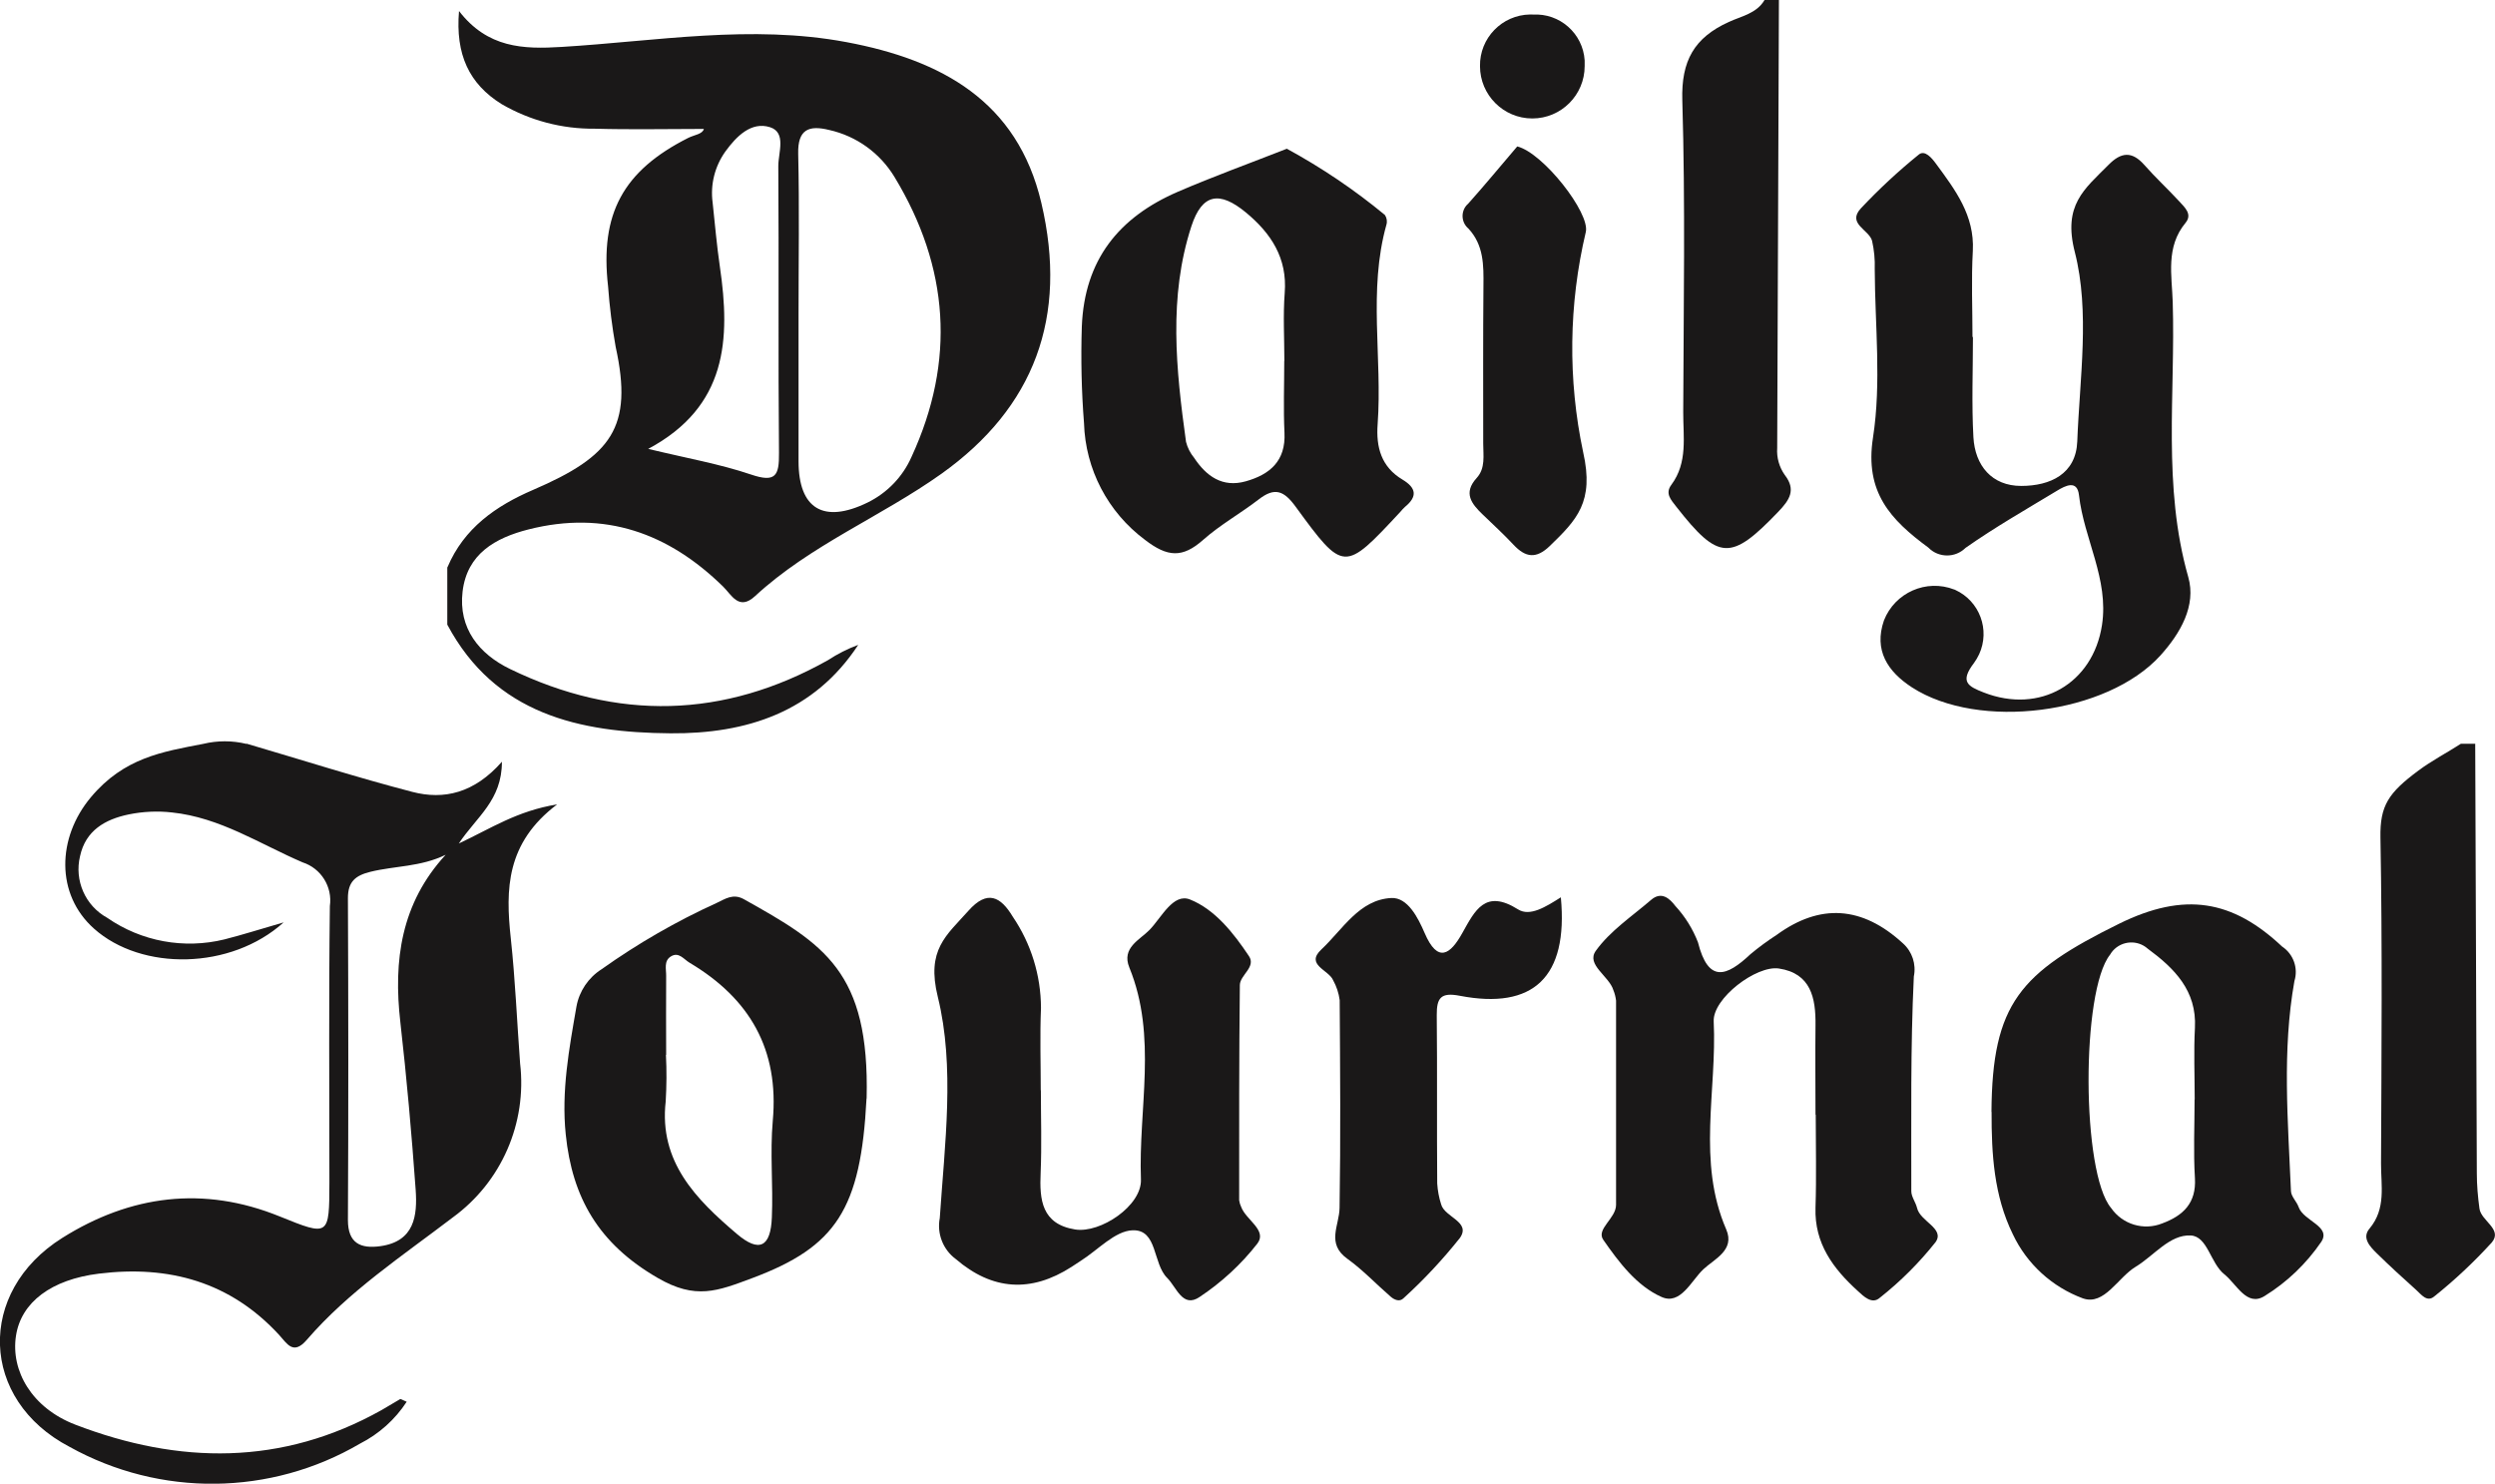
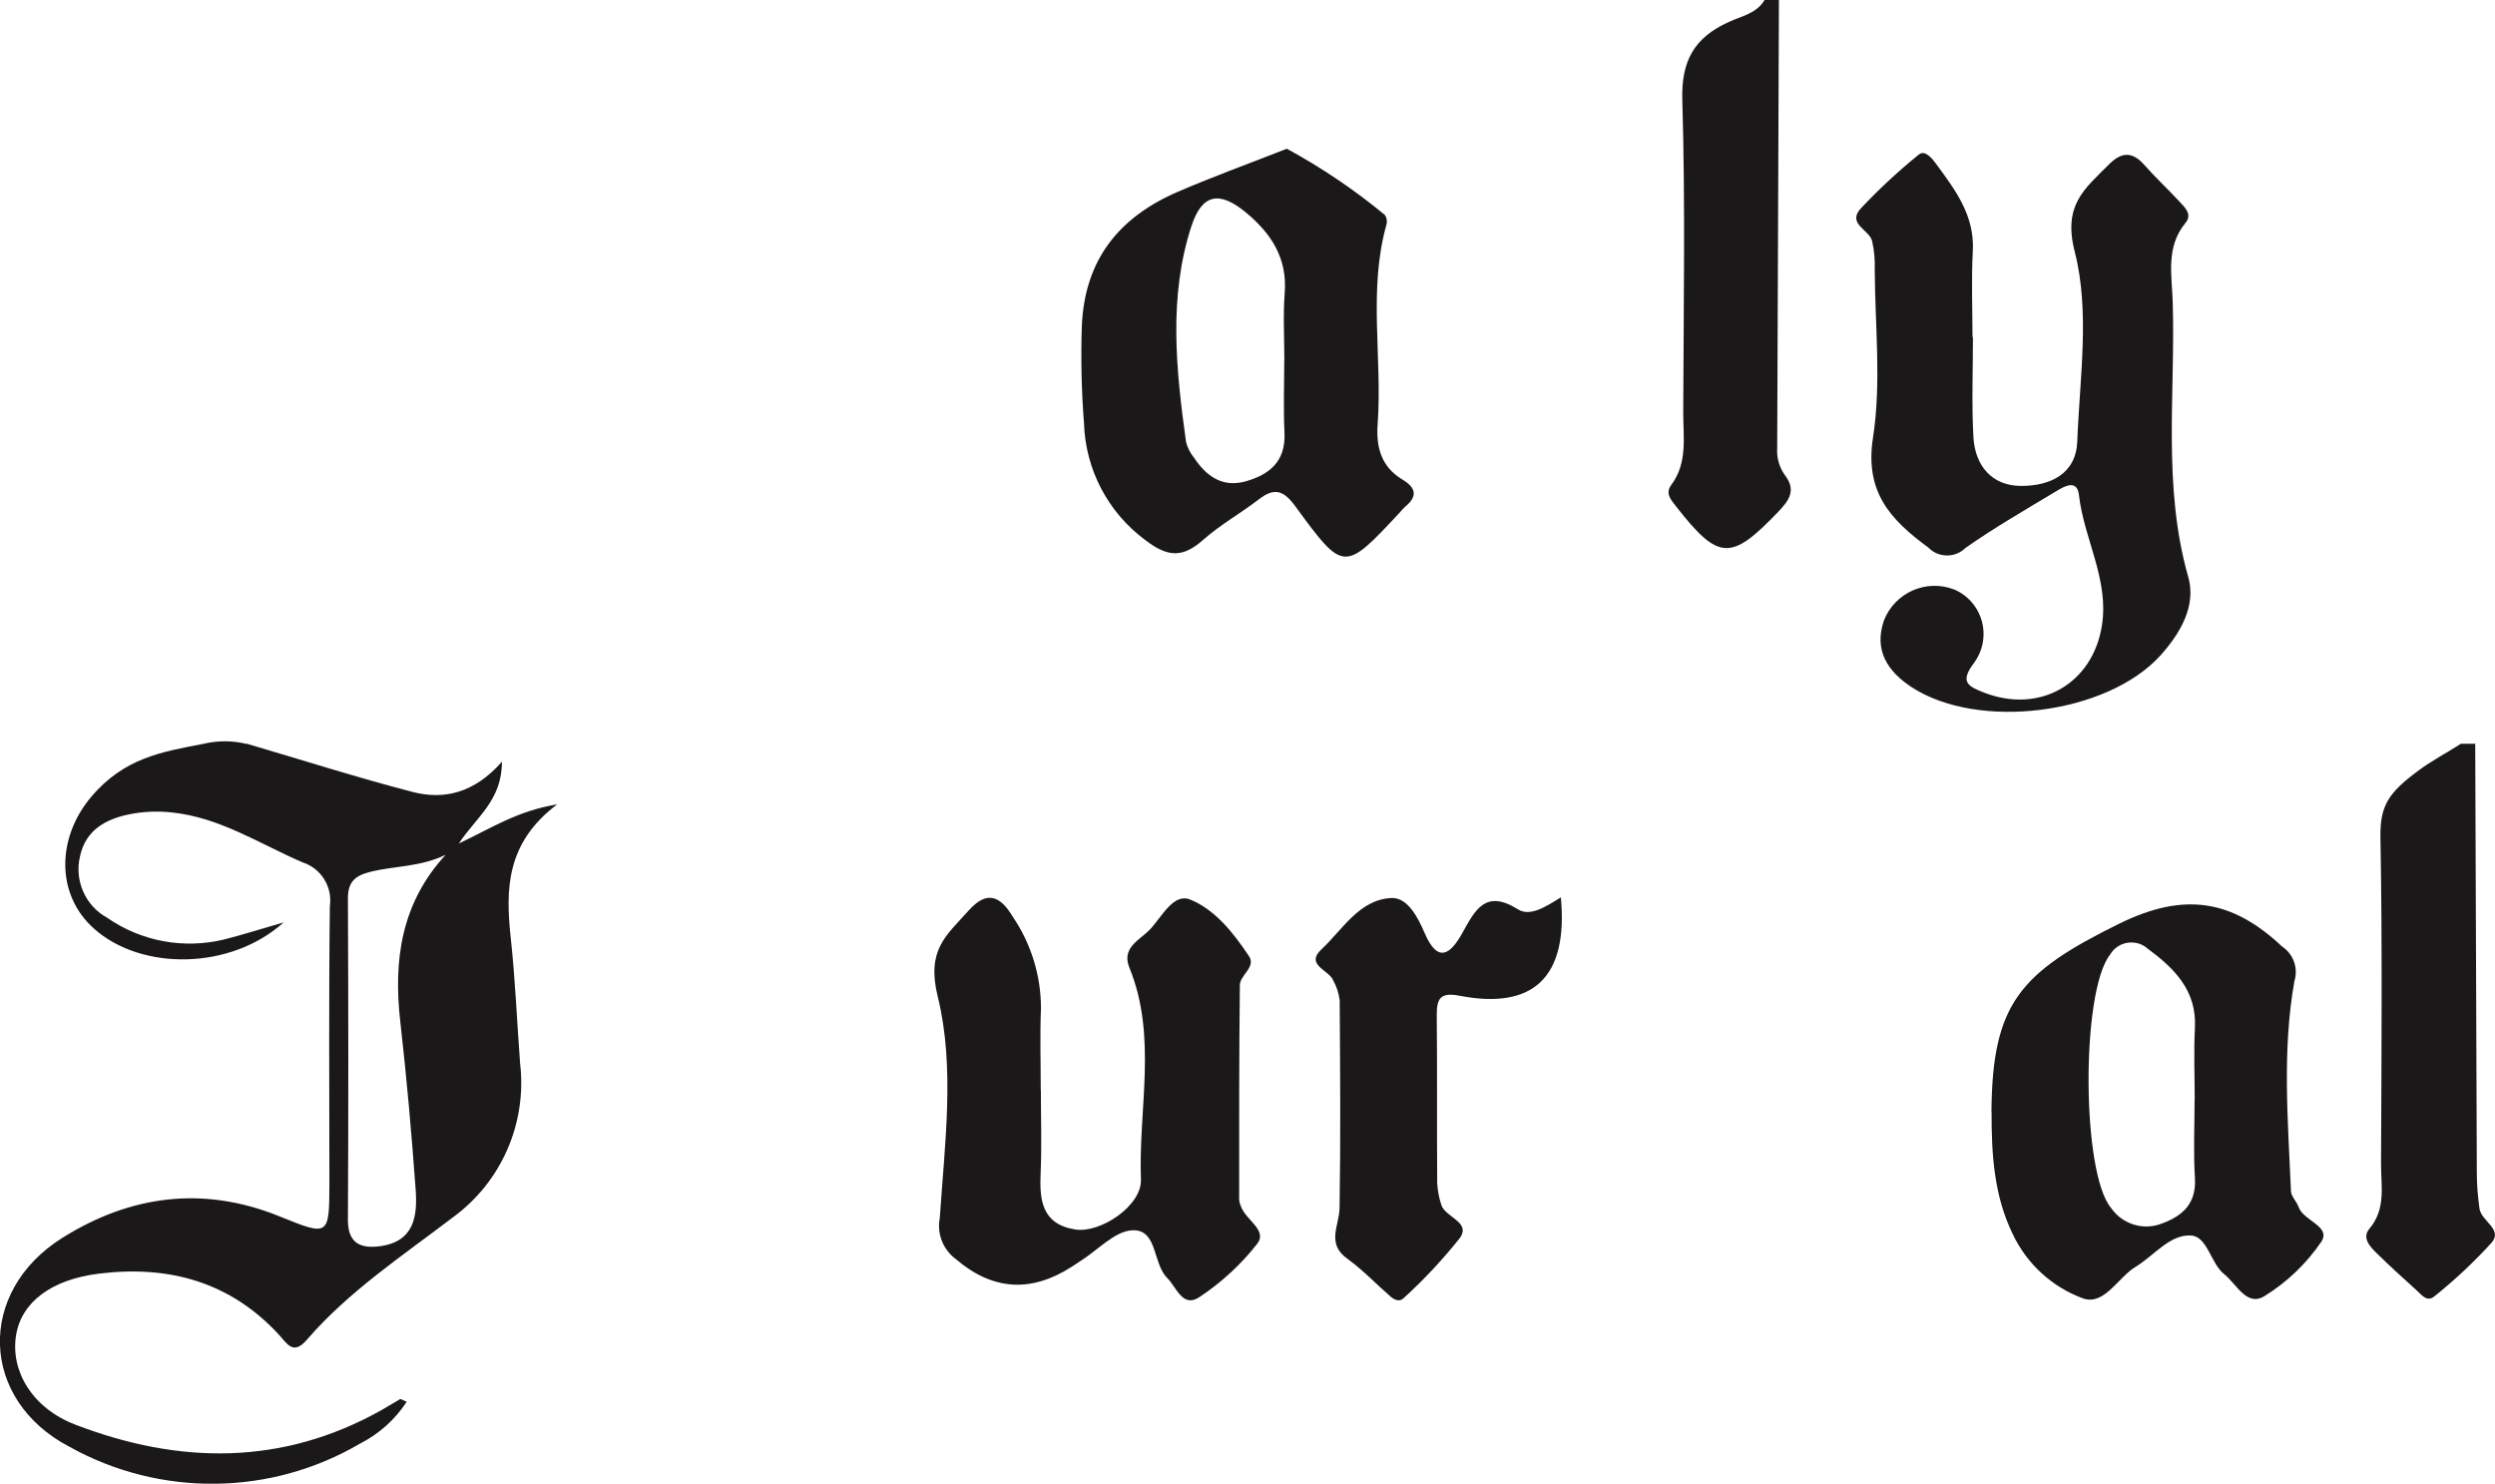
<svg xmlns="http://www.w3.org/2000/svg" id="Layer_1" data-name="Layer 1" width="216.93" height="129" viewBox="0 0 216.93 129">
  <g id="Group_2184" data-name="Group 2184">
-     <path id="Path_41909" data-name="Path 41909" d="M38.91,49.31c1.43-3.38,4.19-5.32,7.45-6.72,6.8-2.93,8.71-5.42,7.17-12.43-.31-1.74-.53-3.49-.66-5.26-.72-6.31,1.3-10.05,6.97-12.91.54-.27,1.24-.32,1.36-.78-3.12,0-6.31.07-9.49-.02-2.84.03-5.64-.71-8.1-2.14-2.83-1.76-4.02-4.32-3.7-8.09,2.49,3.22,5.58,3.33,8.93,3.12,8.23-.5,16.46-1.97,24.74-.42,8.28,1.55,14.88,5.13,16.96,13.98,2.34,9.94-.62,17.8-8.68,23.55-5.27,3.75-11.41,6.2-16.22,10.65-1.4,1.29-2.04-.13-2.77-.84-4.75-4.65-10.28-6.65-16.91-4.97-2.92.74-5.35,2.14-5.74,5.4-.38,3.2,1.44,5.44,4.13,6.74,9.31,4.51,18.57,4.32,27.64-.77.82-.54,1.71-.99,2.63-1.33-3.84,5.85-9.71,7.74-16.32,7.69-7.91-.06-15.25-1.65-19.41-9.45v-4.99h.02ZM69.43,27.35v12.75c0,4.15,2.18,5.45,5.99,3.6,1.7-.83,3.06-2.23,3.83-3.97,3.86-8.36,3.27-16.5-1.47-24.33-1.26-2.09-3.31-3.57-5.69-4.1-1.75-.43-2.74-.07-2.69,2.07.11,4.66.03,9.33.03,13.99M56.36,39.03c3.35.81,6.22,1.31,8.94,2.23,2.15.73,2.45.08,2.43-1.87-.08-8.32,0-16.64-.06-24.96,0-1.16.72-2.91-.72-3.37-1.63-.52-2.93.8-3.88,2.11-.92,1.29-1.32,2.87-1.11,4.44.2,1.86.36,3.73.63,5.58.92,6.3.65,12.16-6.23,15.84" fill="#1a1818" />
    <path id="Path_41912" data-name="Path 41912" d="M154.67,0c-.05,12.98-.1,25.96-.15,38.95-.06.84.18,1.67.66,2.35,1,1.29.42,2.17-.57,3.2-4.11,4.29-5.18,4.26-8.86-.44-.47-.61-1-1.15-.43-1.91,1.44-1.94,1.02-4.18,1.03-6.33.03-9.04.19-18.08-.08-27.11-.1-3.42,1.03-5.43,4.04-6.8,1.08-.5,2.42-.73,3.11-1.91h1.26,0Z" fill="#1a1818" />
    <path id="Path_41913" data-name="Path 41913" d="M171.54,29.28c0,2.91-.12,5.83.04,8.73.14,2.48,1.61,4.24,4.15,4.24s4.77-1.04,4.88-3.87c.21-5.5,1.11-11.28-.21-16.45-1.06-4.11.83-5.48,2.92-7.59,1.1-1.12,2.04-1.22,3.12,0,.96,1.09,2.04,2.09,3.03,3.16.47.52,1.18,1.12.55,1.88-1.74,2.1-1.18,4.58-1.11,6.9.24,7.97-.9,15.99,1.35,23.89.71,2.49-.68,4.89-2.42,6.82-4.64,5.12-15.8,6.54-21.61,2.77-2.12-1.38-3.32-3.23-2.43-5.81.95-2.43,3.69-3.64,6.12-2.69.03,0,.05.02.08.03,2.12.97,3.05,3.47,2.08,5.59-.12.26-.27.51-.44.75-1.27,1.66-.54,2.04.84,2.58,4.87,1.9,9.5-.76,10.28-5.87.61-3.99-1.57-7.48-2-11.28-.15-1.37-1.19-.83-1.9-.4-2.68,1.62-5.41,3.18-7.97,4.98-.89.88-2.32.87-3.2,0,0,0-.02-.02-.03-.03-3.28-2.42-5.55-4.81-4.81-9.57.74-4.78.17-9.75.15-14.64.03-.83-.05-1.65-.23-2.46-.26-.97-2.21-1.49-.97-2.83,1.57-1.67,3.25-3.23,5.03-4.67.53-.44,1.15.32,1.5.8,1.67,2.27,3.36,4.49,3.2,7.57-.14,2.49-.03,4.99-.03,7.49h.04" fill="#1a1818" />
    <path id="Path_41916" data-name="Path 41916" d="M111.9,12.94c3.01,1.64,5.86,3.56,8.51,5.75.17.25.22.57.13.86-1.6,5.72-.34,11.56-.76,17.33-.15,2.01.32,3.72,2.16,4.82,1.2.72,1.32,1.47.22,2.37-.15.14-.3.3-.43.46-4.85,5.21-4.9,5.25-9.07-.46-1.03-1.42-1.83-1.73-3.23-.64-1.57,1.21-3.33,2.19-4.81,3.5-1.8,1.6-3.1,1.53-5.08,0-3.22-2.4-5.17-6.13-5.29-10.14-.22-2.79-.28-5.6-.19-8.4.23-5.8,3.22-9.5,8.36-11.72,3.06-1.32,6.21-2.46,9.47-3.74M111.67,31.39c0-1.98-.12-3.96.03-5.92.24-3.03-1.19-5.19-3.38-7-2.28-1.88-3.8-1.65-4.73,1.19-2.01,6.16-1.34,12.48-.47,18.76.13.51.37.98.7,1.38,1.06,1.6,2.46,2.62,4.49,2.05,2.1-.59,3.49-1.77,3.37-4.22-.1-2.08-.02-4.16-.02-6.24" fill="#1a1818" />
-     <path id="Path_41920" data-name="Path 41920" d="M131.91,12.73c2.25.55,6.35,5.78,5.97,7.44-1.49,6.29-1.57,12.83-.23,19.15.98,4.33-.56,5.88-2.9,8.15-1.19,1.15-2.11,1.01-3.16-.11-.85-.91-1.78-1.76-2.68-2.63-.97-.93-1.71-1.86-.52-3.17.78-.85.57-1.96.57-2.99,0-4.57-.02-9.15.02-13.72.02-1.79.03-3.53-1.3-4.97-.61-.51-.69-1.41-.18-2.02.05-.06.11-.12.17-.17,1.45-1.62,2.83-3.3,4.25-4.96" fill="#1a1818" />
-     <path id="Path_41921" data-name="Path 41921" d="M133.26,1.27c2.35-.15,4.37,1.64,4.52,3.98,0,.17,0,.33,0,.5,0,2.51-2.04,4.55-4.55,4.55s-4.55-2.04-4.55-4.55c-.04-2.44,1.91-4.45,4.35-4.49h.23" fill="#1a1818" />
    <g id="Group_2183" data-name="Group 2183">
      <path id="Path_41910" data-name="Path 41910" d="M21.44,64.66c4.8,1.41,9.56,2.93,14.4,4.19,2.76.72,5.4.11,7.8-2.62,0,3.37-2.2,4.78-3.75,7.11,2.82-1.32,5.05-2.83,8.55-3.4-4.45,3.36-4.49,7.39-4.03,11.64.39,3.61.54,7.25.81,10.88.61,5.19-1.62,10.31-5.85,13.39-4.4,3.36-9.05,6.42-12.7,10.65-1.18,1.37-1.72.31-2.4-.43-4.24-4.61-9.57-6.08-15.67-5.33-4.13.51-6.76,2.48-7.21,5.4-.47,3.05,1.38,6.28,5.16,7.73,9.01,3.46,17.97,3.59,26.63-1.27.54-.31,1.07-.64,1.61-.95.05-.03.16.06.57.23-1.01,1.55-2.41,2.8-4.06,3.64-7.77,4.55-17.37,4.66-25.25.28-7.82-4.08-8.11-13.48-.63-18.17,5.91-3.71,12.27-4.56,18.91-1.86,4.29,1.74,4.3,1.72,4.31-2.98,0-8-.06-16.01.04-24.01.24-1.67-.76-3.28-2.37-3.8-3.73-1.6-7.16-3.9-11.37-4.34-1.25-.14-2.51-.08-3.74.17-2.08.43-3.76,1.41-4.24,3.63-.51,2.11.45,4.31,2.36,5.36,2.97,2.06,6.68,2.74,10.19,1.88,1.58-.4,3.14-.9,5.15-1.48-4.59,4.14-12.35,4.24-16.49.54-3.34-2.98-3.22-7.9-.27-11.42,2.88-3.44,6.23-3.96,9.76-4.64,1.24-.3,2.53-.3,3.77,0M38.75,74.32c-2.17,1.06-4.43.96-6.54,1.48-1.3.32-1.96.85-1.96,2.29.04,9.33.05,18.66,0,27.99,0,2.03,1.11,2.51,2.83,2.27,2.96-.42,3.22-2.65,3.06-4.91-.35-4.86-.78-9.71-1.33-14.55-.62-5.38.06-10.35,3.93-14.56" fill="#1a1818" />
      <path id="Path_41911" data-name="Path 41911" d="M215.21,64.65c.05,12.45.09,24.9.14,37.36,0,1.03.09,2.06.23,3.08.15,1.07,2.04,1.79,1.07,2.94-1.54,1.69-3.21,3.26-5,4.69-.64.54-1.13-.17-1.57-.56-1.16-1.04-2.32-2.1-3.43-3.19-.59-.58-1.32-1.34-.63-2.15,1.46-1.74.99-3.75,1-5.67.04-9.44.12-18.89-.05-28.33-.05-2.78.7-3.89,3.3-5.82,1.14-.85,2.46-1.54,3.69-2.33h1.26" fill="#1a1818" />
-       <path id="Path_41914" data-name="Path 41914" d="M157.85,96.92c0-2.6-.03-5.19,0-7.79.03-2.36-.4-4.5-3.18-4.92-1.96-.3-5.77,2.6-5.67,4.6.29,6.03-1.47,12.18,1.09,18.09.78,1.81-1.05,2.57-2,3.47-1.05,1-1.98,3.13-3.62,2.4-2.17-.96-3.72-3.03-5.07-4.97-.65-.93,1.11-1.86,1.11-3.04v-17.76c-.04-.31-.11-.61-.23-.9-.37-1.24-2.4-2.22-1.53-3.43,1.24-1.73,3.15-3,4.81-4.43.9-.77,1.61-.12,2.11.54.85.92,1.51,1.99,1.96,3.15.9,3.57,2.48,3,4.57,1.03.72-.6,1.48-1.16,2.27-1.67,3.78-2.76,7.44-2.52,10.98.73.81.72,1.17,1.82.95,2.88-.3,6.21-.21,12.44-.22,18.67,0,.49.38.96.5,1.46.27,1.18,2.44,1.78,1.61,2.97-1.42,1.79-3.05,3.42-4.85,4.84-.68.6-1.4-.12-1.91-.59-2.14-1.94-3.78-4.13-3.68-7.24.09-2.7.02-5.4.02-8.1" fill="#1a1818" />
      <path id="Path_41915" data-name="Path 41915" d="M90.5,94.79c0,2.39.08,4.79-.02,7.17-.11,2.37.09,4.47,3,4.94,2.2.35,5.81-2.07,5.72-4.35-.23-6.15,1.45-12.41-1.01-18.43-.7-1.72.92-2.4,1.76-3.27,1.04-1.07,2.05-3.23,3.52-2.64,2.17.87,3.78,2.91,5.12,4.92.64.95-.78,1.65-.79,2.52-.07,6.24-.06,12.47-.06,18.71.03.21.09.4.18.59.41,1.12,2.29,2.02,1.4,3.18-1.41,1.81-3.11,3.37-5.02,4.64-1.48,1-2-.85-2.82-1.66-1.27-1.26-.82-4.21-3-4.14-1.54.05-3.02,1.72-4.52,2.66-.26.17-.52.35-.79.52-3.53,2.27-6.89,2.05-10.07-.68-1.11-.82-1.65-2.21-1.39-3.56.43-6.42,1.33-13.15-.17-19.23-1.02-4.12.75-5.34,2.66-7.49,1.65-1.86,2.81-1.23,3.86.52,1.59,2.34,2.44,5.1,2.45,7.92-.1,2.39-.02,4.78-.02,7.18" fill="#1a1818" />
      <path id="Path_41917" data-name="Path 41917" d="M173.15,96.68c.06-9.44,2.5-12.12,11.09-16.36,5.72-2.82,9.88-2.06,14.18,1.98.98.65,1.42,1.87,1.07,3-1.08,6.04-.56,12.17-.3,18.27.02.47.5.9.67,1.39.43,1.21,2.86,1.66,1.96,3.02-1.3,1.9-2.97,3.5-4.93,4.71-1.55.96-2.42-1.04-3.49-1.89-1.22-.97-1.46-3.31-2.93-3.38-1.83-.09-3.19,1.76-4.78,2.72-1.56.94-2.72,3.4-4.59,2.75-2.68-.99-4.87-2.99-6.09-5.57-1.65-3.36-1.86-6.98-1.85-10.64M190.82,95.6c0-2.08-.09-4.16.02-6.23.17-3.24-1.79-5.18-4.11-6.89-.88-.78-2.23-.7-3.02.18-.09.11-.18.22-.25.35-2.52,3.15-2.49,18.96.09,22.02.99,1.43,2.84,1.99,4.45,1.34,1.81-.67,2.97-1.76,2.84-3.93-.14-2.28-.03-4.56-.03-6.85" fill="#1a1818" />
-       <path id="Path_41918" data-name="Path 41918" d="M75.34,95.51c-.49,9.62-2.64,12.89-9.94,15.62-3.03,1.13-4.91,1.9-8.22-.02-5.15-2.98-7.43-7-7.99-12.47-.39-3.77.29-7.44.93-11.12.24-1.34,1.04-2.52,2.19-3.25,3.15-2.24,6.5-4.17,10.02-5.77.71-.33,1.4-.84,2.34-.32,6.99,3.91,10.95,6.28,10.68,17.33M57.9,91.71c.07,1.35.06,2.7-.02,4.05-.6,5.26,2.65,8.52,6.18,11.52,1.96,1.67,2.95,1.14,3.05-1.43.12-2.8-.17-5.62.08-8.4.56-6.19-1.99-10.62-7.23-13.74-.51-.3-.94-.98-1.63-.55-.63.39-.4,1.11-.41,1.7-.02,2.28,0,4.57,0,6.85" fill="#1a1818" />
      <path id="Path_41919" data-name="Path 41919" d="M135.71,78.03c.65,6.95-2.4,9.78-8.79,8.55-1.65-.32-2.01.19-2,1.68.05,4.88,0,9.76.04,14.64.04.62.15,1.22.34,1.81.3,1.14,2.63,1.51,1.63,2.93-1.49,1.87-3.12,3.62-4.89,5.23-.35.36-.82.14-1.13-.13-1.26-1.09-2.41-2.32-3.76-3.29-1.86-1.33-.7-2.89-.68-4.43.1-6.02.05-12.04.01-18.06-.08-.61-.27-1.19-.57-1.73-.37-.9-2.45-1.34-1.02-2.68,1.85-1.73,3.29-4.33,6.08-4.47,1.42-.07,2.32,1.71,2.89,3.03,1.16,2.71,2.26,1.85,3.28.02,1.11-1.98,1.99-3.86,4.85-2.06,1.03.65,2.41-.22,3.72-1.05" fill="#1a1818" />
    </g>
  </g>
</svg>